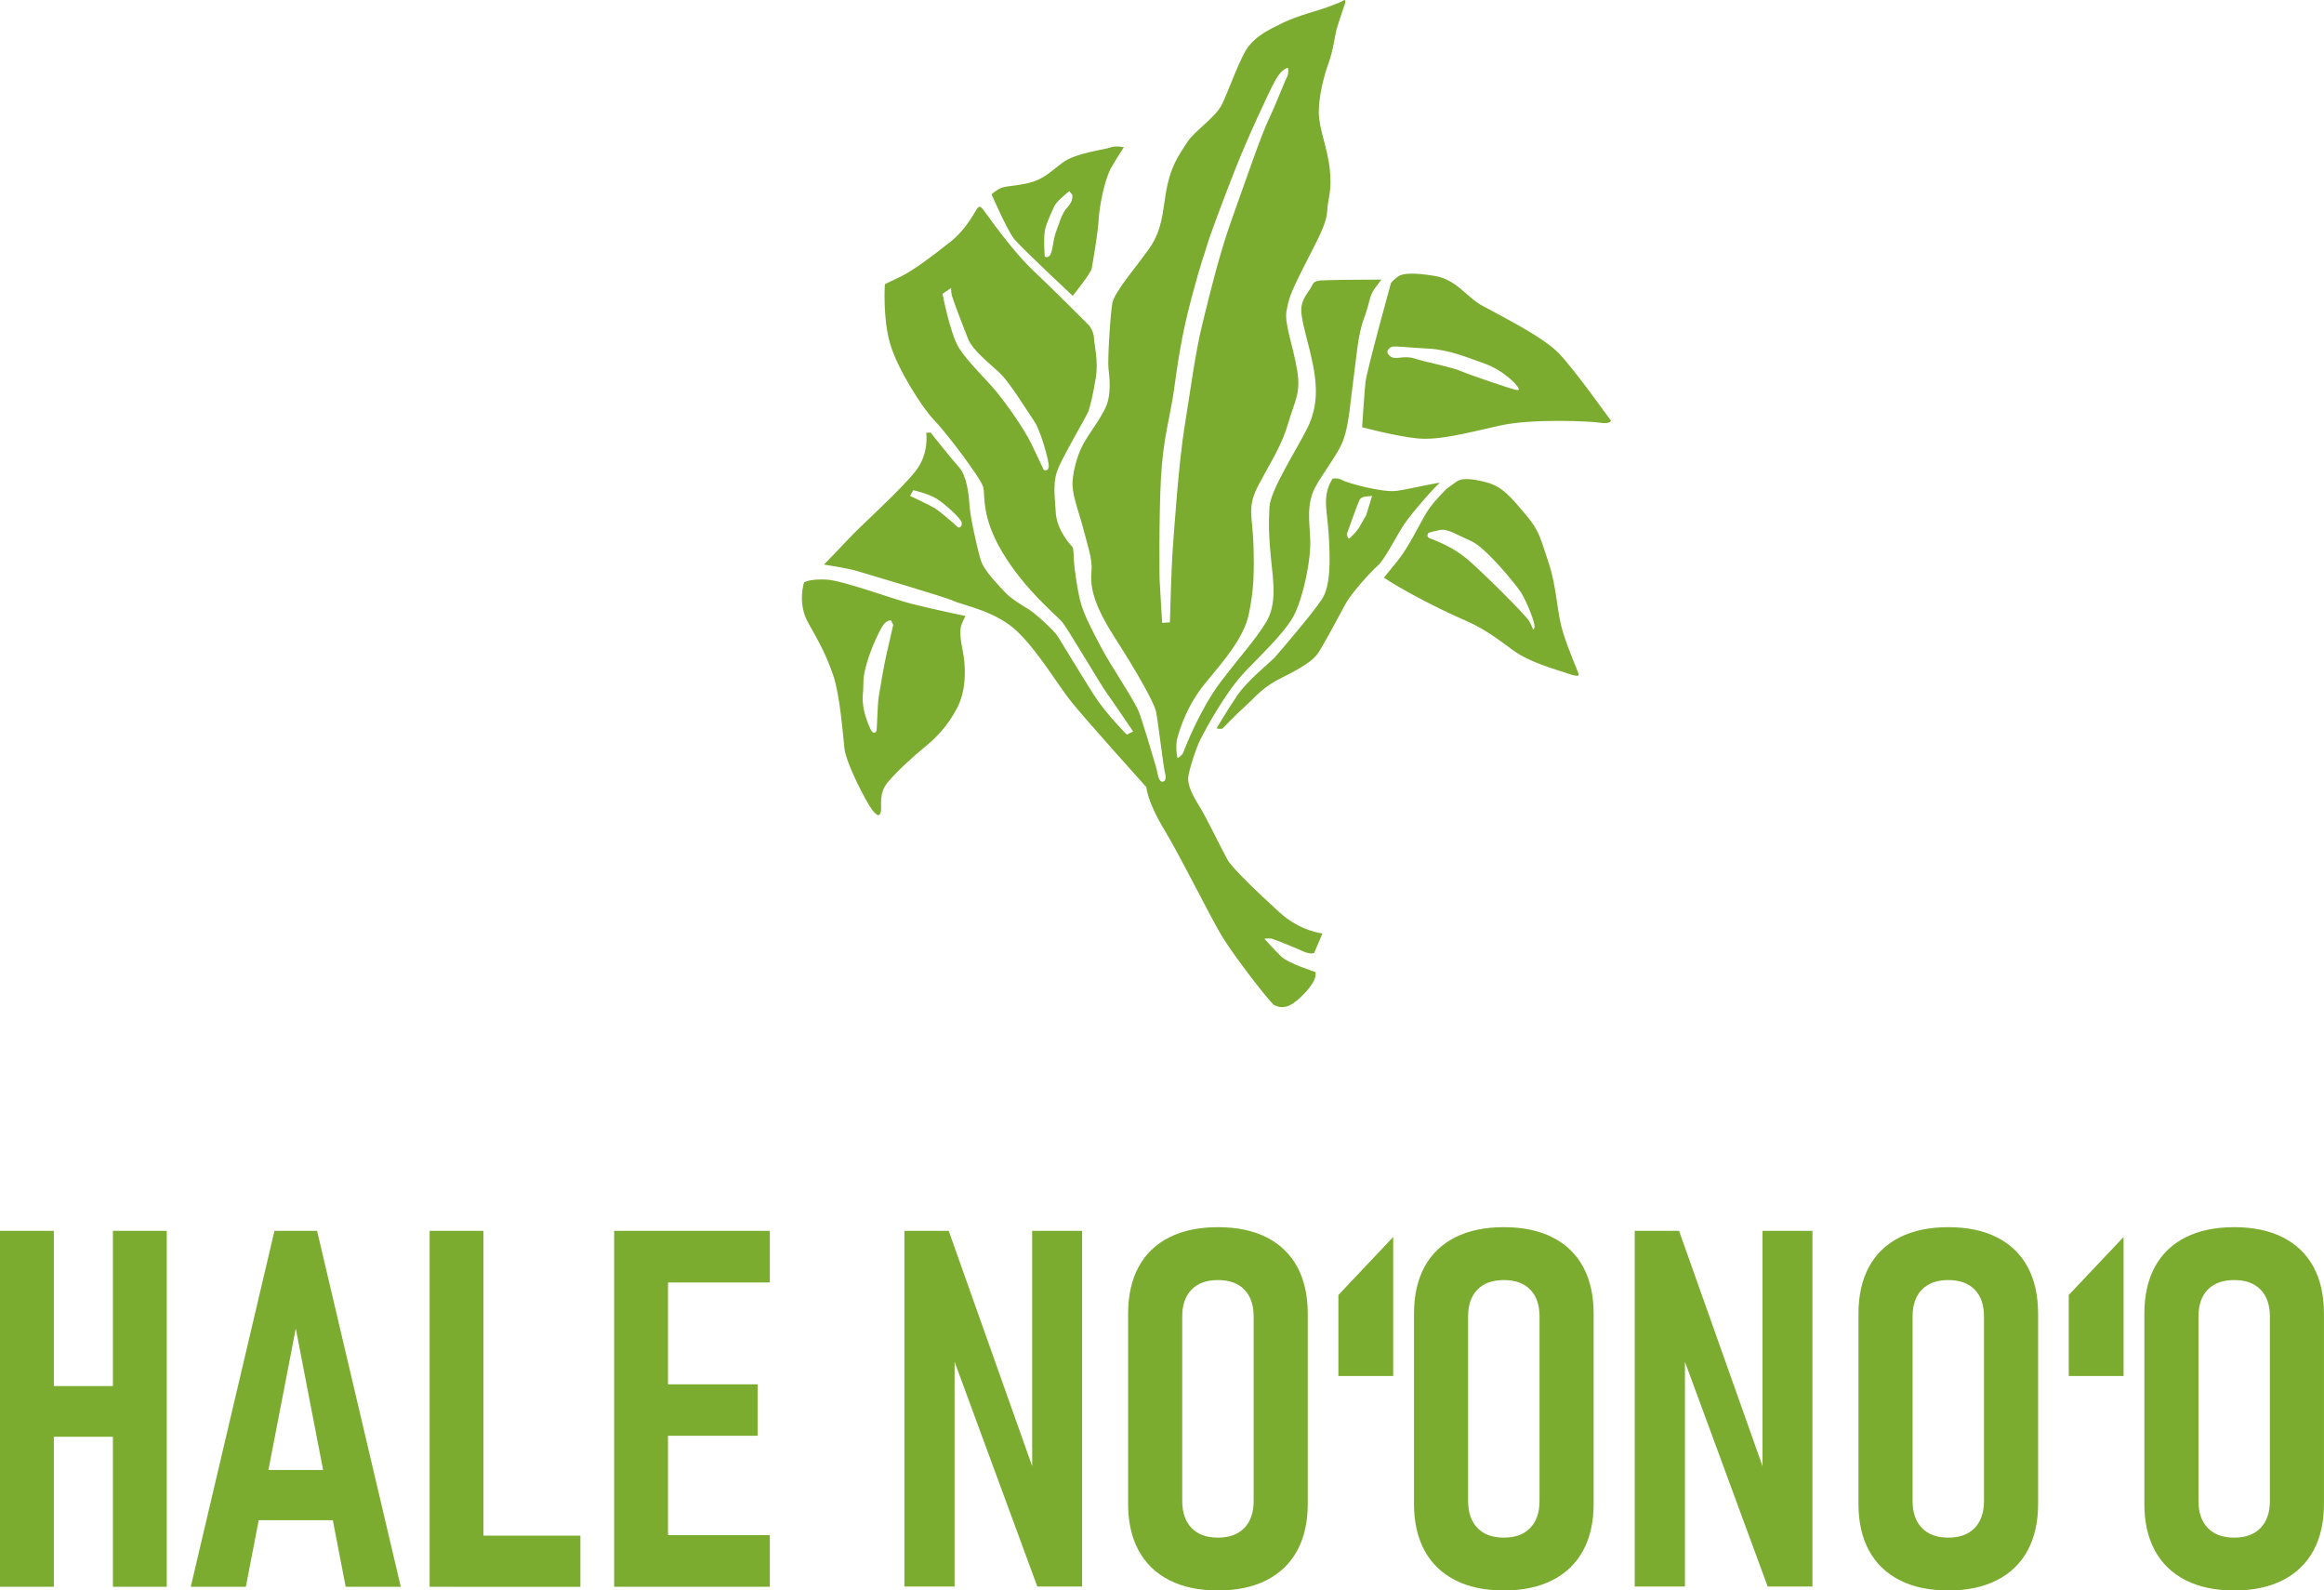
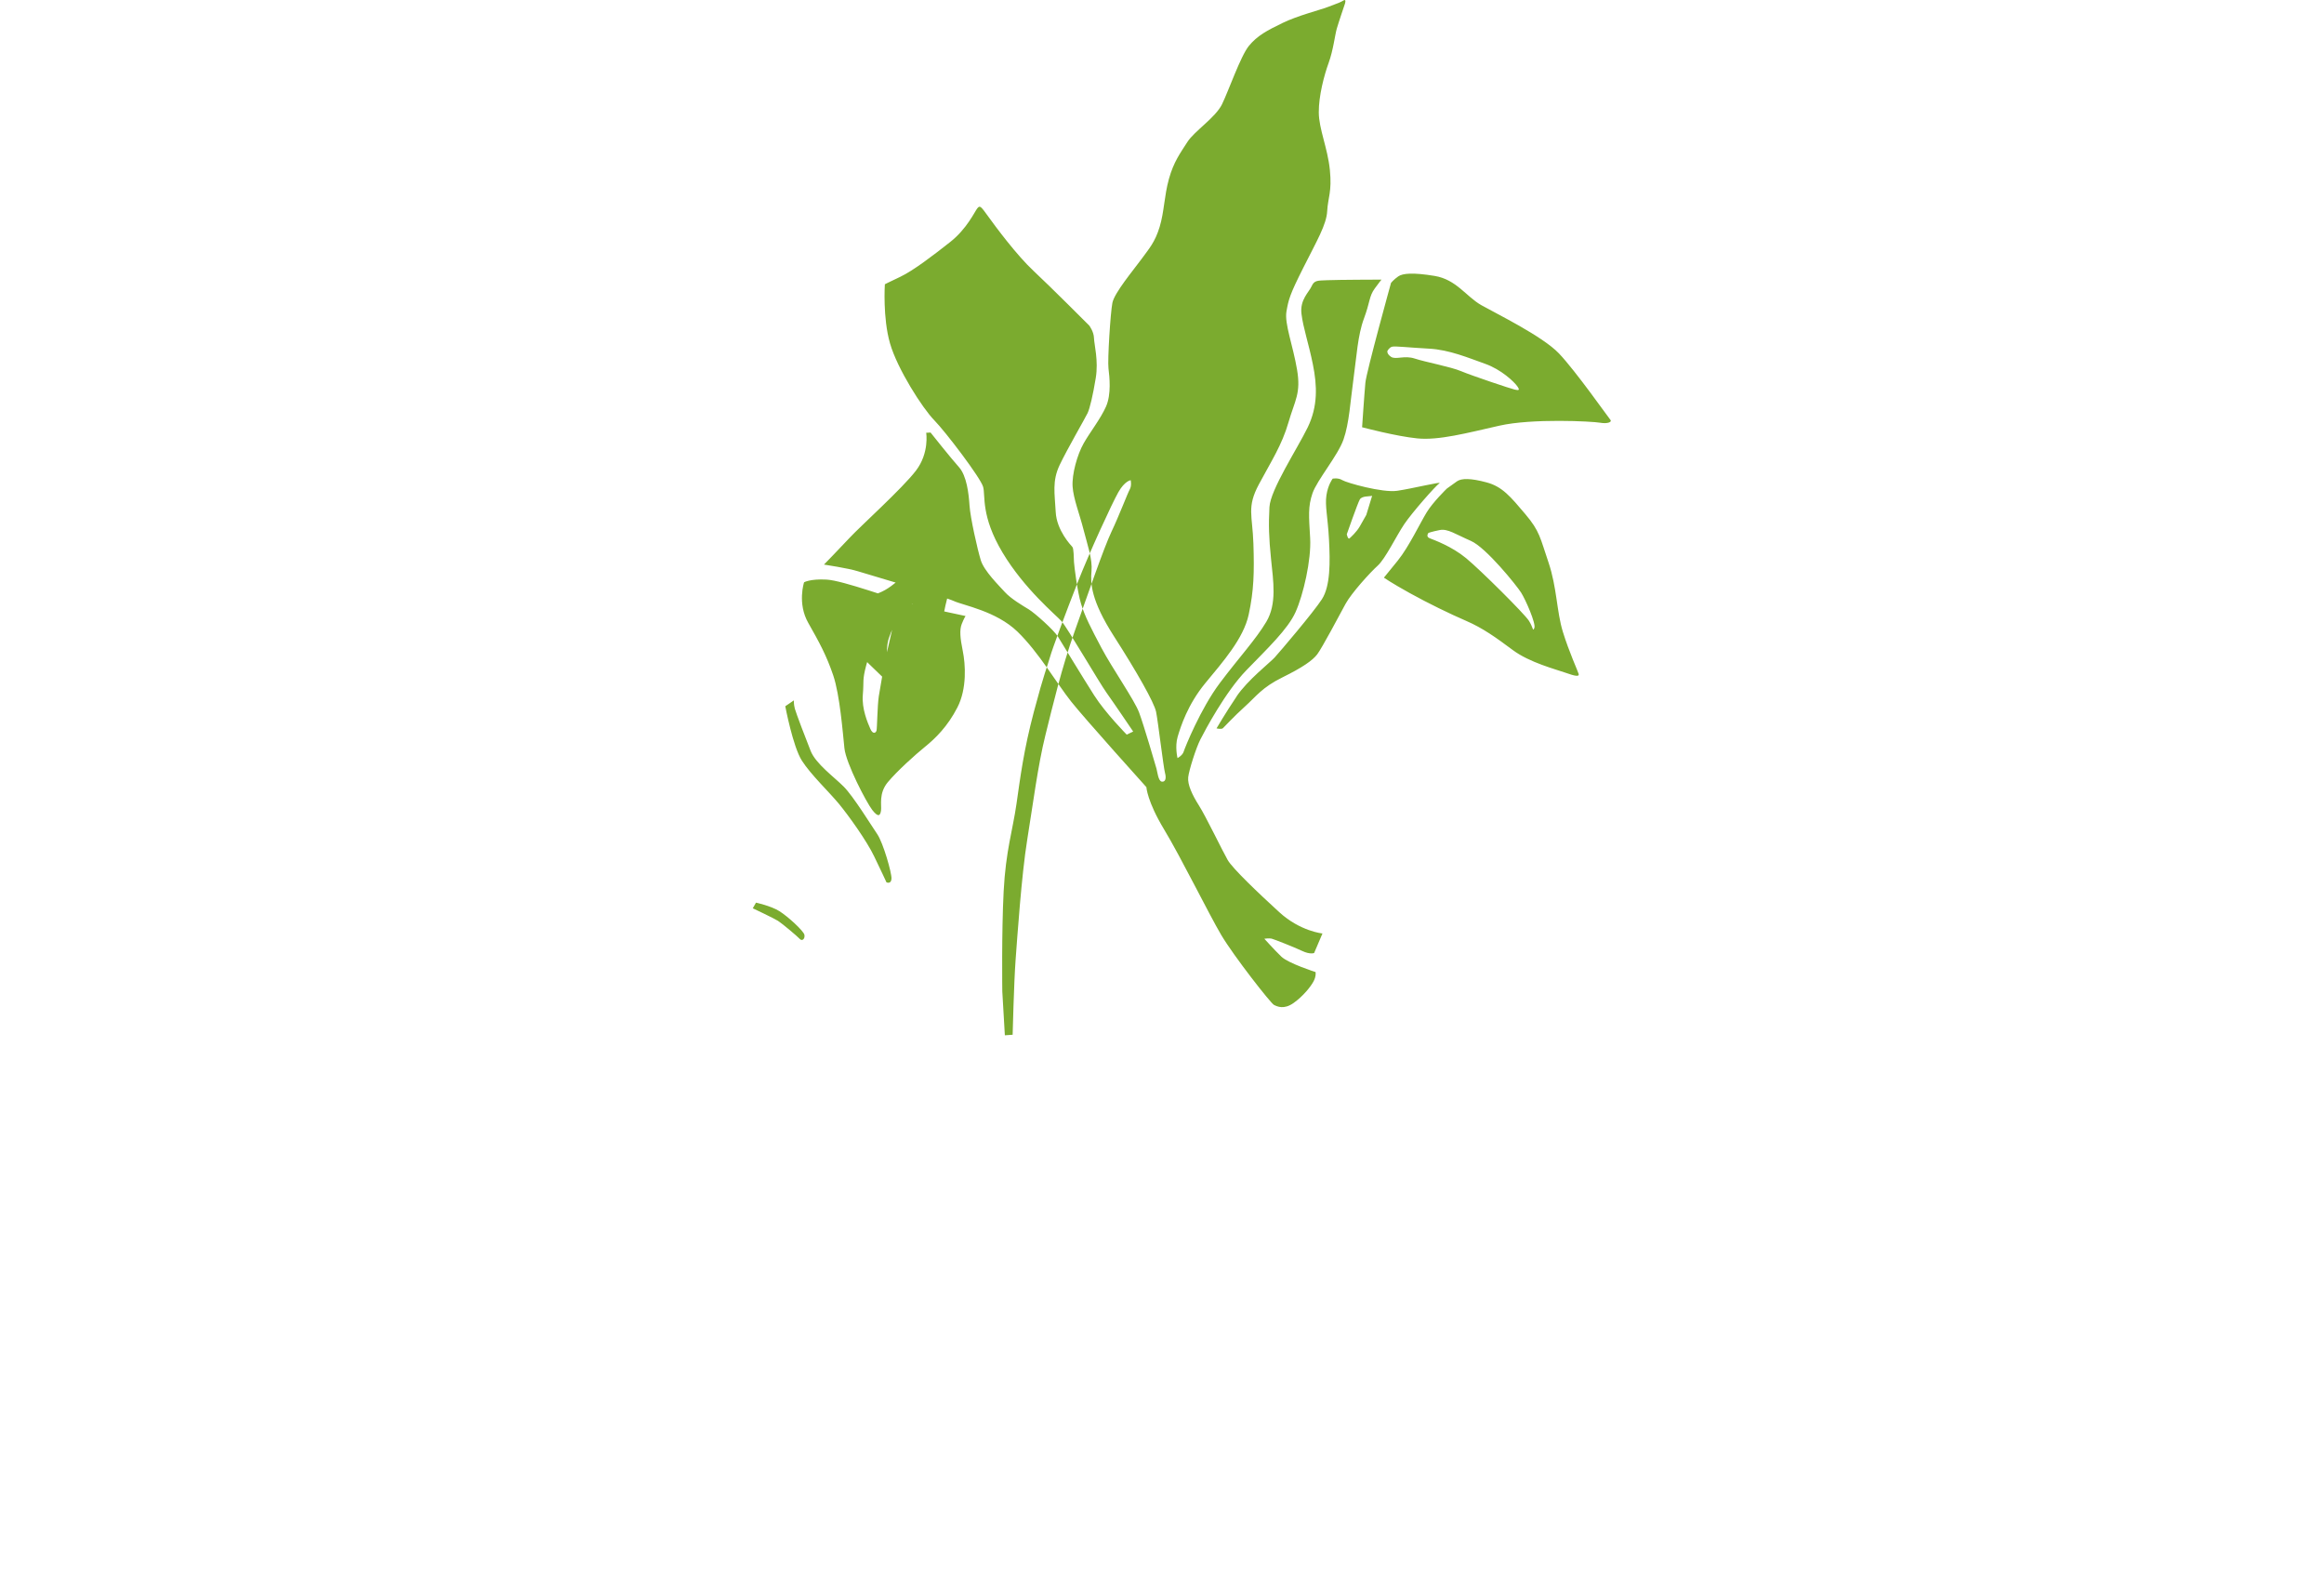
<svg xmlns="http://www.w3.org/2000/svg" id="Layer_2" data-name="Layer 2" width="600" height="410.52" viewBox="0 0 600 410.52">
  <defs>
    <style>
      .cls-1 {
        clip-path: url(#clippath);
      }

      .cls-2 {
        fill: #7bab2f;
      }

      .cls-3 {
        fill: none;
      }
    </style>
    <clipPath id="clippath">
      <rect class="cls-3" width="600" height="410.52" />
    </clipPath>
  </defs>
  <g id="Layer_2-2" data-name="Layer 2">
    <g class="cls-1">
-       <path class="cls-2" d="m358.22,90.56s.42-.86,1.18-1.07c.77-.21,4.26.22,9.51.5,5.26.27,10.29,2.42,14.48,3.9,4.19,1.47,7.54,4.66,8.35,5.83.82,1.17.2,1.01-.67.84-.87-.17-11.11-3.6-13.81-4.74-2.7-1.15-9.29-2.37-12-3.27s-4.91.37-6.13-.45c-1.21-.82-.92-1.56-.92-1.56m7.73,22.62c5.5.54,12.62-1.35,21.13-3.28,8.51-1.94,24.03-1.13,26.03-.77,1.99.35,3.15-.21,2.67-.74-.47-.53-9-12.65-13.28-17.14-4.29-4.49-16.16-10.26-20.06-12.47-3.9-2.22-6.43-6.61-12.03-7.54-5.6-.92-8.25-.69-9.42.13-1.17.82-1.85,1.66-1.85,1.66,0,0-6.34,22.89-6.62,25.76-.27,2.87-.85,11.51-.85,11.51,0,0,8.79,2.34,14.28,2.88m2.87,24.38s.89-.33,2.92-.73c2.03-.4,4.09,1.1,8.01,2.8,3.93,1.71,11.83,11.54,12.98,13.36,1.16,1.82,3.85,7.98,3.42,9.09-.44,1.11-.25-.01-1.41-1.83-1.16-1.82-12.49-13.08-16.22-16.16-3.73-3.08-8.29-4.7-9.4-5.14s-.3-1.4-.3-1.4m-7.9,7.12c-2.82,3.49-3.62,4.45-3.62,4.45,0,0,1.94,1.36,6.69,3.99s10.26,5.31,14.56,7.17c4.3,1.86,7.68,4.29,12.03,7.53,4.35,3.24,11.16,4.98,13.63,5.86,2.46.88,3.58,1.07,3.37.3-.21-.76-2.47-5.66-4.08-10.88-1.61-5.23-1.53-11.5-3.7-17.89-2.18-6.39-2.22-8.03-6-12.49-3.78-4.46-5.91-7.09-9.99-8.18-4.09-1.1-6.47-1.09-7.64-.28-1.17.82-2.61,1.87-2.61,1.87,0,0-3.57,3.45-5.21,6.13-1.65,2.68-4.61,8.92-7.43,12.41m-13.21-6.72s2.8-8.01,3.36-8.99c.55-.97,2.42-.75,3.19-.96l-1.51,4.94s-.83,1.47-1.66,2.93c-.83,1.46-2.28,2.77-2.67,3.12-.4.35-.7-1.04-.7-1.04m-28.43,41.82c-2.86,4.24-5.2,8.26-5.2,8.26,0,0,1.24.32,1.64-.04.4-.36,2.79-2.99,5.69-5.6,2.9-2.61,4.4-4.92,9.68-7.52,5.28-2.61,7.76-4.37,8.97-5.93,1.21-1.57,5.81-10.24,7.33-13.05,1.53-2.8,6.33-8.08,8.3-9.86,1.98-1.78,4.8-7.66,6.84-10.69,2.04-3.03,8.18-9.99,9.09-10.57.91-.58-7.1,1.39-10.9,1.94-3.79.56-13.07-2.07-14.17-2.75-1.09-.69-2.49-.38-2.49-.38,0,0-1.21,1.57-1.61,4.31-.4,2.74.34,5.42.66,11.33.32,5.91.37,12.07-1.82,15.47-2.19,3.4-11.01,13.74-12.21,15.05-1.2,1.32-6.95,5.79-9.82,10.03m-89.22-19.61l.57,1.16s-1.3,5.71-1.79,7.82c-.49,2.11-1.55,8.08-1.93,10.57-.38,2.49-.43,8.26-.59,8.88-.16.62-.94,1.08-1.61-.46-.67-1.54-2.24-5.14-1.93-8.76.32-3.63-.19-3.65.91-7.74,1.09-4.08,3.63-9.47,4.57-10.55.94-1.08,1.8-.91,1.8-.91m5.5-4.23c-4.96-1.26-17.88-6.08-22.14-6.31s-5.81.7-5.81.7c0,0-1.79,5.43,1.08,10.47,2.87,5.05,4.7,8.41,6.44,13.52,1.74,5.11,2.48,14.94,2.9,18.85s5.67,13.98,7.2,15.94c1.53,1.96,2.06,1.49,2.25.12.19-1.37-.65-4.43,1.76-7.32,2.41-2.88,7.02-7.04,9.64-9.16,2.62-2.12,5.8-5.22,8.31-10.11,2.52-4.89,2.09-11.19,1.39-14.61-.7-3.43-.84-5.44-.27-6.92.58-1.47.99-2.08.99-2.08,0,0-8.81-1.84-13.77-3.11m40.6-106.45l.71.79s.42,1.53-1.17,3.2c-1.59,1.67-2.09,4.03-2.96,6.25-.87,2.22-.92,5.6-1.71,6.31-.79.72-1.26.19-1.26.19,0,0-.22-2.9-.11-5.15.12-2.25.54-3.11,1.68-5.81,1.15-2.7,1.28-2.82,3.25-4.6,1.98-1.78,1.57-1.17,1.57-1.17m10.74-6.09c1.66-2.93,3.3-5.35,3.3-5.35,0,0-2.11-.49-3.52.06-1.41.56-8.99,1.41-12.25,3.88-3.27,2.46-4.33,3.67-7.16,4.77s-7.22,1.25-8.5,1.69-2.73,1.74-2.73,1.74c0,0,4.03,9.25,5.8,11.48,1.77,2.23,15.17,14.73,15.17,14.73,0,0,4.7-5.9,4.89-7.02.19-1.12,1.61-9.08,1.79-12.59.18-3.51,1.55-10.46,3.21-13.39m45.67-25.85s.3,1.4-.25,2.37c-.55.97-2.74,6.76-4.72,10.92-1.98,4.16-6.12,16.25-9.51,25.74-3.38,9.49-5.65,19.16-7.56,26.84-1.91,7.68-3.18,17.66-4.67,26.87-1.49,9.21-2.59,25.47-3.01,31.09-.42,5.63-.76,19.29-.76,19.29l-2.01.14-.66-11.33s-.2-15.33.35-25.84c.55-10.52,2.33-15.7,3.31-22.55.99-6.85,1.85-13.84,4.51-23.86,2.66-10.03,3.5-11.74,4.12-13.97.62-2.23,4.12-11.58,7.16-19.33,3.04-7.75,8.85-20.37,10.51-23.3,1.66-2.92,3.17-3.09,3.17-3.09m-97.55,110.49l.83-1.46s3.85.83,6.04,2.2c2.19,1.37,6.26,5.1,6.46,6.11.2,1.02-.59,1.73-1.19,1.07-.59-.66-4.56-4-5.65-4.69-1.1-.69-6.49-3.23-6.49-3.23m34.5-6.73s-1.24-2.7-3.17-6.69c-1.92-3.99-6.49-10.38-9.08-13.53-2.6-3.15-7.26-7.53-9.58-11.17-2.32-3.63-4.28-14.03-4.28-14.03l2.21-1.51s-.05,1,.26,2.15c.32,1.15,2.74,7.55,4.08,10.89,1.33,3.33,6.05,6.72,8.55,9.23,2.5,2.52,7.13,10.04,8.65,12.26,1.51,2.21,3.75,9.99,3.67,11.49-.08,1.5-1.3.94-1.3.94M346.89.1c-.78.46-1.29.69-3.98,1.67-2.69.99-7.78,2.23-11.77,4.15-3.99,1.93-6.57,3.3-8.72,5.94-2.15,2.65-5.25,11.65-6.94,15.08-1.69,3.43-7.14,6.91-8.92,9.7-1.78,2.79-3.53,5.08-4.77,9.54-1.24,4.45-1.2,8.47-2.41,12.43-1.21,3.95-2.68,5.51-4.7,8.29-2.03,2.78-6.98,8.67-7.49,11.28-.51,2.61-1.27,14.74-1.01,16.89.26,2.15.78,6.69-.64,9.88-1.42,3.19-4.11,6.56-5.77,9.49-1.66,2.92-3.06,8-2.85,11.15.21,3.15,1.77,7,2.81,11.07,1.04,4.07,2.36,7.65,2.07,10.78-.29,3.12-.14,7.52,5.77,16.75,5.92,9.22,10.4,17.12,10.9,19.52.5,2.41,1.89,14.28,2.31,15.81.42,1.53,0,2.39-.87,2.22-.87-.17-1.12-2.57-1.33-3.33-.21-.76-3.3-11.34-4.51-14.55-1.21-3.2-6.93-11.41-9.67-16.57-2.74-5.16-4.34-8.26-5.3-11.45-.96-3.19-1.75-9.63-1.82-10.76-.06-1.13-.06-3.52-.42-3.91-.35-.4-4.05-4.23-4.3-9.01-.25-4.78-.96-7.96,1.01-12.12,1.98-4.17,6.66-12.21,7.23-13.43.57-1.23,1.37-4.57,2.1-9.05.74-4.48-.42-8.69-.46-10.32-.04-1.63-1.21-3.2-1.21-3.2,0,0-9.9-9.93-14.33-14.06-4.43-4.12-9.94-11.57-11.81-14.17-1.87-2.61-2.11-2.87-2.78-2.03-.67.84-2.66,5.26-6.98,8.67-4.32,3.41-9.55,7.41-12.89,8.99-3.35,1.58-3.99,1.93-3.99,1.93,0,0-.58,8.63,1.33,15.26,1.91,6.63,8.41,16.76,11.39,19.8,2.98,3.04,12.02,14.94,12.65,17.23.64,2.29-.64,7.5,5.01,16.96,5.66,9.46,13.84,16.16,15.26,17.75,1.42,1.58,9.72,15.82,11.59,18.43,1.87,2.61,6.88,10.02,6.88,10.02l-1.67.79s-5.48-5.56-8.38-10.1c-2.9-4.55-8.33-13.49-9.37-15.18-1.04-1.69-5.96-6.09-7.54-7.05-1.58-.96-4.62-2.75-6.17-4.46-1.54-1.71-5.36-5.43-6.22-8.24-.86-2.8-2.69-10.93-2.9-14.08-.21-3.15-.73-7.7-2.74-9.94-2.02-2.24-7.32-8.92-7.32-8.92l-1.13.06s.86,5.19-2.65,9.78c-3.51,4.59-14.31,14.31-17.1,17.31-2.79,2.99-6.64,6.93-6.64,6.93,0,0,6.35.96,8.7,1.71,2.35.75,22.38,6.57,24.83,7.7,2.45,1.13,10.91,2.58,16.41,7.89,5.5,5.31,10.22,13.46,13.87,18.05,3.65,4.59,19.43,22.1,19.43,22.1,0,0,.19,3.65,4.57,10.91,4.39,7.26,11.54,21.82,14.76,27.26,3.23,5.44,12.76,17.61,13.61,18.04.86.42,2.57,1.26,5.05-.49,2.48-1.75,4.49-4.28,5.19-5.63.7-1.34.5-2.36.5-2.36,0,0-7.04-2.25-8.83-3.98-1.79-1.72-4.4-4.62-4.4-4.62,0,0,1.26-.18,1.88-.03.62.16,5.79,2.18,7.87,3.17,2.08.99,3.11.54,3.11.54l2.15-5.04s-5.74-.55-11.13-5.48c-5.39-4.92-12.09-11.3-13.35-13.5-1.27-2.2-5.68-11.35-7.42-14.07-1.74-2.73-2.98-5.43-2.76-7.3.22-1.87,2.02-7.55,3.15-9.75,1.12-2.2,6.41-12.21,11.85-17.83,5.44-5.61,10.73-10.61,12.71-15.02,1.99-4.41,4.1-13.47,3.77-19.13-.33-5.67-.58-8.06.6-11.52,1.19-3.45,6.53-9.7,8.01-13.89,1.48-4.19,1.78-9.95,2.58-15.68.8-5.73,1.09-11.24,2.7-15.55,1.61-4.31,1.3-5.71,2.79-7.76,1.49-2.06,1.75-2.29,1.75-2.29,0,0-11.43.03-13.94.15-2.52.12-3.39-.05-4.1,1.54-.71,1.59-3.07,3.48-2.63,7.14.44,3.66,1.86,7.63,2.95,13.08,1.1,5.46,1.32,10.74-1.35,16.25-2.68,5.51-9.63,16.06-9.87,20.57-.24,4.51-.16,7.78.42,13.45.58,5.68,1.53,11.5-1.22,16.13-2.75,4.62-7.01,9.17-12,15.81-4.99,6.64-9.04,16.72-9.34,17.71-.3.99-1.59,1.67-1.59,1.67,0,0-.73-2.92.04-5.52s2.57-8.28,7.12-13.81c4.56-5.53,9.89-11.53,11.22-17.74,1.33-6.2,1.45-10.84,1.21-18.26-.24-7.42-1.77-9.38,1.43-15.36,3.2-5.98,5.93-10.11,7.61-15.92s3.28-7.49,2.22-13.69c-1.05-6.21-3.27-11.84-2.73-14.96.54-3.11.85-4.35,4.36-11.32,3.5-6.97,5.98-11.11,6.16-14.61.19-3.5,1.26-4.95.69-10.63-.58-5.68-2.84-10.57-2.86-14.84-.03-4.27,1.38-9.59,2.55-12.8,1.17-3.2,1.63-7.19,2.09-8.8.46-1.61,2.1-6.42,2.1-6.42,0,0,.45-1.35-.33-.89" />
-       <path class="cls-2" d="m569.99,394.38c-1.6-1.66-2.4-3.99-2.4-6.98v-47.58c0-2.99.8-5.31,2.4-6.95,1.6-1.64,3.87-2.47,6.82-2.47s5.22.82,6.82,2.47c1.6,1.64,2.4,3.96,2.4,6.95v47.58c0,2.99-.8,5.32-2.4,6.98-1.6,1.67-3.88,2.5-6.82,2.5s-5.23-.83-6.82-2.5m19.36,13.49c3.47-1.77,6.12-4.32,7.93-7.65,1.81-3.33,2.71-7.35,2.71-12.07v-49.03c0-4.76-.91-8.8-2.71-12.13-1.81-3.33-4.46-5.86-7.93-7.62-3.47-1.75-7.66-2.62-12.54-2.62s-9.07.88-12.54,2.62c-3.47,1.75-6.12,4.29-7.93,7.62-1.81,3.33-2.72,7.37-2.72,12.13v49.03c0,4.72.91,8.74,2.72,12.07,1.81,3.33,4.45,5.88,7.93,7.65,3.47,1.77,7.66,2.65,12.54,2.65s9.07-.88,12.54-2.65m-41.1-52.7v-35.89l-14.15,14.98v20.91h14.15Zm-52.07,39.21c-1.6-1.66-2.4-3.99-2.4-6.98v-47.58c0-2.99.8-5.31,2.4-6.95,1.6-1.64,3.87-2.47,6.82-2.47s5.22.82,6.82,2.47c1.6,1.64,2.4,3.96,2.4,6.95v47.58c0,2.99-.8,5.32-2.4,6.98-1.6,1.67-3.87,2.5-6.82,2.5s-5.22-.83-6.82-2.5m19.36,13.49c3.48-1.77,6.12-4.32,7.93-7.65,1.81-3.33,2.72-7.35,2.72-12.07v-49.03c0-4.76-.91-8.8-2.72-12.13-1.81-3.33-4.45-5.86-7.93-7.62-3.47-1.75-7.65-2.62-12.54-2.62s-9.07.88-12.54,2.62c-3.47,1.75-6.12,4.29-7.93,7.62-1.81,3.33-2.72,7.37-2.72,12.13v49.03c0,4.72.91,8.74,2.72,12.07,1.81,3.33,4.46,5.88,7.93,7.65,3.47,1.77,7.65,2.65,12.54,2.65s9.07-.88,12.54-2.65m-80.53,1.64v-65.08l-1.83,2.09,23.19,62.99h11.56v-91.81h-12.89v67.92l1.83-2.02-23.38-65.9h-11.44v91.81h12.96Zm-53.58-15.13c-1.6-1.66-2.4-3.99-2.4-6.98v-47.58c0-2.99.8-5.31,2.4-6.95,1.6-1.64,3.87-2.47,6.82-2.47s5.22.82,6.82,2.47c1.6,1.64,2.4,3.96,2.4,6.95v47.58c0,2.99-.8,5.32-2.4,6.98-1.6,1.67-3.88,2.5-6.82,2.5s-5.23-.83-6.82-2.5m19.36,13.49c3.47-1.77,6.12-4.32,7.93-7.65,1.81-3.33,2.72-7.35,2.72-12.07v-49.03c0-4.76-.91-8.8-2.72-12.13-1.81-3.33-4.45-5.86-7.93-7.62-3.47-1.75-7.66-2.62-12.54-2.62s-9.07.88-12.54,2.62c-3.47,1.75-6.12,4.29-7.93,7.62-1.81,3.33-2.72,7.37-2.72,12.13v49.03c0,4.72.91,8.74,2.72,12.07,1.81,3.33,4.45,5.88,7.93,7.65,3.47,1.77,7.66,2.65,12.54,2.65s9.07-.88,12.54-2.65m-41.1-52.7v-35.89l-14.15,14.98v20.91h14.15Zm-52.07,39.21c-1.6-1.66-2.4-3.99-2.4-6.98v-47.58c0-2.99.8-5.31,2.4-6.95,1.6-1.64,3.87-2.47,6.82-2.47s5.22.82,6.82,2.47c1.6,1.64,2.4,3.96,2.4,6.95v47.58c0,2.99-.8,5.32-2.4,6.98-1.6,1.67-3.87,2.5-6.82,2.5s-5.23-.83-6.82-2.5m19.36,13.49c3.47-1.77,6.12-4.32,7.93-7.65,1.81-3.33,2.72-7.35,2.72-12.07v-49.03c0-4.76-.91-8.8-2.72-12.13-1.81-3.33-4.46-5.86-7.93-7.62-3.47-1.75-7.65-2.62-12.54-2.62s-9.07.88-12.54,2.62c-3.48,1.75-6.12,4.29-7.93,7.62-1.81,3.33-2.72,7.37-2.72,12.13v49.03c0,4.72.91,8.74,2.72,12.07,1.81,3.33,4.45,5.88,7.93,7.65,3.47,1.77,7.65,2.65,12.54,2.65s9.07-.88,12.54-2.65m-80.53,1.64v-65.08l-1.83,2.09,23.19,62.99h11.56v-91.81h-12.89v67.92l1.83-2.02-23.38-65.9h-11.44v91.81h12.96Zm-47.7-91.81h-33.55v13.33h33.55v-13.33Zm-3.16,39.62h-30.39v13.27h30.39v-13.27Zm3.16,38.92h-33.55v13.33h33.55v-13.33Zm-26.29-78.54h-13.9v91.87h13.9v-91.87Zm-22.62,78.67h-32.42v13.21h32.42v-13.21Zm-25.02-78.67h-13.9v91.87h13.9v-91.87Zm-35.13,61.73h-26.16v12.95h26.16v-12.95Zm-26.22,30.14l12.89-66.66,12.89,66.66h14.22l-21.61-91.87h-11l-21.61,91.87h14.22Zm-26.29-51.81H7.77v13.08h29.44v-13.08Zm-23.32-40.06H0v91.87h13.9v-91.87Zm29.19,0h-13.9v91.87h13.9v-91.87Z" />
+       <path class="cls-2" d="m358.22,90.56s.42-.86,1.18-1.07c.77-.21,4.26.22,9.51.5,5.26.27,10.29,2.42,14.48,3.9,4.19,1.47,7.54,4.66,8.35,5.83.82,1.17.2,1.01-.67.84-.87-.17-11.11-3.6-13.81-4.74-2.7-1.15-9.29-2.37-12-3.27s-4.91.37-6.13-.45c-1.21-.82-.92-1.56-.92-1.56m7.73,22.62c5.5.54,12.62-1.35,21.13-3.28,8.51-1.94,24.03-1.13,26.03-.77,1.99.35,3.15-.21,2.67-.74-.47-.53-9-12.65-13.28-17.14-4.29-4.49-16.16-10.26-20.06-12.47-3.9-2.22-6.43-6.61-12.03-7.54-5.6-.92-8.25-.69-9.42.13-1.17.82-1.85,1.66-1.85,1.66,0,0-6.34,22.89-6.62,25.76-.27,2.87-.85,11.51-.85,11.51,0,0,8.79,2.34,14.28,2.88m2.87,24.38s.89-.33,2.92-.73c2.03-.4,4.09,1.1,8.01,2.8,3.93,1.71,11.83,11.54,12.98,13.36,1.16,1.82,3.85,7.98,3.42,9.09-.44,1.11-.25-.01-1.41-1.83-1.16-1.82-12.49-13.08-16.22-16.16-3.73-3.08-8.29-4.7-9.4-5.14s-.3-1.4-.3-1.4m-7.9,7.12c-2.82,3.49-3.62,4.45-3.62,4.45,0,0,1.94,1.36,6.69,3.99s10.26,5.31,14.56,7.17c4.3,1.86,7.68,4.29,12.03,7.53,4.35,3.24,11.16,4.98,13.63,5.86,2.46.88,3.58,1.07,3.37.3-.21-.76-2.47-5.66-4.08-10.88-1.61-5.23-1.53-11.5-3.7-17.89-2.18-6.39-2.22-8.03-6-12.49-3.78-4.46-5.91-7.09-9.99-8.18-4.09-1.1-6.47-1.09-7.64-.28-1.17.82-2.61,1.87-2.61,1.87,0,0-3.57,3.45-5.21,6.13-1.65,2.68-4.61,8.92-7.43,12.41m-13.21-6.72s2.8-8.01,3.36-8.99c.55-.97,2.42-.75,3.19-.96l-1.51,4.94s-.83,1.47-1.66,2.93c-.83,1.46-2.28,2.77-2.67,3.12-.4.35-.7-1.04-.7-1.04m-28.43,41.82c-2.86,4.24-5.2,8.26-5.2,8.26,0,0,1.24.32,1.64-.04.4-.36,2.79-2.99,5.69-5.6,2.9-2.61,4.4-4.92,9.68-7.52,5.28-2.61,7.76-4.37,8.97-5.93,1.21-1.57,5.81-10.24,7.33-13.05,1.53-2.8,6.33-8.08,8.3-9.86,1.98-1.78,4.8-7.66,6.84-10.69,2.04-3.03,8.18-9.99,9.09-10.57.91-.58-7.1,1.39-10.9,1.94-3.79.56-13.07-2.07-14.17-2.75-1.09-.69-2.49-.38-2.49-.38,0,0-1.21,1.57-1.61,4.31-.4,2.74.34,5.42.66,11.33.32,5.91.37,12.07-1.82,15.47-2.19,3.4-11.01,13.74-12.21,15.05-1.2,1.32-6.95,5.79-9.82,10.03m-89.22-19.61l.57,1.16s-1.3,5.71-1.79,7.82c-.49,2.11-1.55,8.08-1.93,10.57-.38,2.49-.43,8.26-.59,8.88-.16.62-.94,1.08-1.61-.46-.67-1.54-2.24-5.14-1.93-8.76.32-3.63-.19-3.65.91-7.74,1.09-4.08,3.63-9.47,4.57-10.55.94-1.08,1.8-.91,1.8-.91m5.5-4.23c-4.96-1.26-17.88-6.08-22.14-6.31s-5.81.7-5.81.7c0,0-1.79,5.43,1.08,10.47,2.87,5.05,4.7,8.41,6.44,13.52,1.74,5.11,2.48,14.94,2.9,18.85s5.67,13.98,7.2,15.94c1.53,1.96,2.06,1.49,2.25.12.19-1.37-.65-4.43,1.76-7.32,2.41-2.88,7.02-7.04,9.64-9.16,2.62-2.12,5.8-5.22,8.31-10.11,2.52-4.89,2.09-11.19,1.39-14.61-.7-3.43-.84-5.44-.27-6.92.58-1.47.99-2.08.99-2.08,0,0-8.81-1.84-13.77-3.11l.71.79s.42,1.53-1.17,3.2c-1.59,1.67-2.09,4.03-2.96,6.25-.87,2.22-.92,5.6-1.71,6.31-.79.72-1.26.19-1.26.19,0,0-.22-2.9-.11-5.15.12-2.25.54-3.11,1.68-5.81,1.15-2.7,1.28-2.82,3.25-4.6,1.98-1.78,1.57-1.17,1.57-1.17m10.74-6.09c1.66-2.93,3.3-5.35,3.3-5.35,0,0-2.11-.49-3.52.06-1.41.56-8.99,1.41-12.25,3.88-3.27,2.46-4.33,3.67-7.16,4.77s-7.22,1.25-8.5,1.69-2.73,1.74-2.73,1.74c0,0,4.03,9.25,5.8,11.48,1.77,2.23,15.17,14.73,15.17,14.73,0,0,4.7-5.9,4.89-7.02.19-1.12,1.61-9.08,1.79-12.59.18-3.51,1.55-10.46,3.21-13.39m45.67-25.85s.3,1.4-.25,2.37c-.55.97-2.74,6.76-4.72,10.92-1.98,4.16-6.12,16.25-9.51,25.74-3.38,9.49-5.65,19.16-7.56,26.84-1.91,7.68-3.18,17.66-4.67,26.87-1.49,9.21-2.59,25.47-3.01,31.09-.42,5.63-.76,19.29-.76,19.29l-2.01.14-.66-11.33s-.2-15.33.35-25.84c.55-10.52,2.33-15.7,3.31-22.55.99-6.85,1.85-13.84,4.51-23.86,2.66-10.03,3.5-11.74,4.12-13.97.62-2.23,4.12-11.58,7.16-19.33,3.04-7.75,8.85-20.37,10.51-23.3,1.66-2.92,3.17-3.09,3.17-3.09m-97.55,110.49l.83-1.46s3.85.83,6.04,2.2c2.19,1.37,6.26,5.1,6.46,6.11.2,1.02-.59,1.73-1.19,1.07-.59-.66-4.56-4-5.65-4.69-1.1-.69-6.49-3.23-6.49-3.23m34.5-6.73s-1.24-2.7-3.17-6.69c-1.92-3.99-6.49-10.38-9.08-13.53-2.6-3.15-7.26-7.53-9.58-11.17-2.32-3.63-4.28-14.03-4.28-14.03l2.21-1.51s-.05,1,.26,2.15c.32,1.15,2.74,7.55,4.08,10.89,1.33,3.33,6.05,6.72,8.55,9.23,2.5,2.52,7.13,10.04,8.65,12.26,1.51,2.21,3.75,9.99,3.67,11.49-.08,1.5-1.3.94-1.3.94M346.89.1c-.78.46-1.29.69-3.98,1.67-2.69.99-7.78,2.23-11.77,4.15-3.99,1.93-6.57,3.3-8.72,5.94-2.15,2.65-5.25,11.65-6.94,15.08-1.69,3.43-7.14,6.91-8.92,9.7-1.78,2.79-3.53,5.08-4.77,9.54-1.24,4.45-1.2,8.47-2.41,12.43-1.21,3.95-2.68,5.51-4.7,8.29-2.03,2.78-6.98,8.67-7.49,11.28-.51,2.61-1.27,14.74-1.01,16.89.26,2.15.78,6.69-.64,9.88-1.42,3.19-4.11,6.56-5.77,9.49-1.66,2.92-3.06,8-2.85,11.15.21,3.15,1.77,7,2.81,11.07,1.04,4.07,2.36,7.65,2.07,10.78-.29,3.12-.14,7.52,5.77,16.75,5.92,9.22,10.4,17.12,10.9,19.52.5,2.41,1.89,14.28,2.31,15.81.42,1.53,0,2.39-.87,2.22-.87-.17-1.12-2.57-1.33-3.33-.21-.76-3.3-11.34-4.51-14.55-1.21-3.2-6.93-11.41-9.67-16.57-2.74-5.16-4.34-8.26-5.3-11.45-.96-3.19-1.75-9.63-1.82-10.76-.06-1.13-.06-3.52-.42-3.91-.35-.4-4.05-4.23-4.3-9.01-.25-4.78-.96-7.96,1.01-12.12,1.98-4.17,6.66-12.21,7.23-13.43.57-1.23,1.37-4.57,2.1-9.05.74-4.48-.42-8.69-.46-10.32-.04-1.63-1.21-3.2-1.21-3.2,0,0-9.9-9.93-14.33-14.06-4.43-4.12-9.94-11.57-11.81-14.17-1.87-2.61-2.11-2.87-2.78-2.03-.67.84-2.66,5.26-6.98,8.67-4.32,3.41-9.55,7.41-12.89,8.99-3.35,1.58-3.99,1.93-3.99,1.93,0,0-.58,8.63,1.33,15.26,1.91,6.63,8.41,16.76,11.39,19.8,2.98,3.04,12.02,14.94,12.65,17.23.64,2.29-.64,7.5,5.01,16.96,5.66,9.46,13.84,16.16,15.26,17.75,1.42,1.58,9.72,15.82,11.59,18.43,1.87,2.61,6.88,10.02,6.88,10.02l-1.67.79s-5.48-5.56-8.38-10.1c-2.9-4.55-8.33-13.49-9.37-15.18-1.04-1.69-5.96-6.09-7.54-7.05-1.58-.96-4.62-2.75-6.17-4.46-1.54-1.71-5.36-5.43-6.22-8.24-.86-2.8-2.69-10.93-2.9-14.08-.21-3.15-.73-7.7-2.74-9.94-2.02-2.24-7.32-8.92-7.32-8.92l-1.13.06s.86,5.19-2.65,9.78c-3.51,4.59-14.31,14.31-17.1,17.31-2.79,2.99-6.64,6.93-6.64,6.93,0,0,6.35.96,8.7,1.71,2.35.75,22.38,6.57,24.83,7.7,2.45,1.13,10.91,2.58,16.41,7.89,5.5,5.31,10.22,13.46,13.87,18.05,3.65,4.59,19.43,22.1,19.43,22.1,0,0,.19,3.65,4.57,10.91,4.39,7.26,11.54,21.82,14.76,27.26,3.23,5.44,12.76,17.61,13.61,18.04.86.42,2.57,1.26,5.05-.49,2.48-1.75,4.49-4.28,5.19-5.63.7-1.34.5-2.36.5-2.36,0,0-7.04-2.25-8.83-3.98-1.79-1.72-4.4-4.62-4.4-4.62,0,0,1.26-.18,1.88-.03.62.16,5.79,2.18,7.87,3.17,2.08.99,3.11.54,3.11.54l2.15-5.04s-5.74-.55-11.13-5.48c-5.39-4.92-12.09-11.3-13.35-13.5-1.27-2.2-5.68-11.35-7.42-14.07-1.74-2.73-2.98-5.43-2.76-7.3.22-1.87,2.02-7.55,3.15-9.75,1.12-2.2,6.41-12.21,11.85-17.83,5.44-5.61,10.73-10.61,12.71-15.02,1.99-4.41,4.1-13.47,3.77-19.13-.33-5.67-.58-8.06.6-11.52,1.19-3.45,6.53-9.7,8.01-13.89,1.48-4.19,1.78-9.95,2.58-15.68.8-5.73,1.09-11.24,2.7-15.55,1.61-4.31,1.3-5.71,2.79-7.76,1.49-2.06,1.75-2.29,1.75-2.29,0,0-11.43.03-13.94.15-2.52.12-3.39-.05-4.1,1.54-.71,1.59-3.07,3.48-2.63,7.14.44,3.66,1.86,7.63,2.95,13.08,1.1,5.46,1.32,10.74-1.35,16.25-2.68,5.51-9.63,16.06-9.87,20.57-.24,4.51-.16,7.78.42,13.45.58,5.68,1.53,11.5-1.22,16.13-2.75,4.62-7.01,9.17-12,15.81-4.99,6.64-9.04,16.72-9.34,17.71-.3.99-1.59,1.67-1.59,1.67,0,0-.73-2.92.04-5.52s2.57-8.28,7.12-13.81c4.56-5.53,9.89-11.53,11.22-17.74,1.33-6.2,1.45-10.84,1.21-18.26-.24-7.42-1.77-9.38,1.43-15.36,3.2-5.98,5.93-10.11,7.61-15.92s3.28-7.49,2.22-13.69c-1.05-6.21-3.27-11.84-2.73-14.96.54-3.11.85-4.35,4.36-11.32,3.5-6.97,5.98-11.11,6.16-14.61.19-3.5,1.26-4.95.69-10.63-.58-5.68-2.84-10.57-2.86-14.84-.03-4.27,1.38-9.59,2.55-12.8,1.17-3.2,1.63-7.19,2.09-8.8.46-1.61,2.1-6.42,2.1-6.42,0,0,.45-1.35-.33-.89" />
    </g>
  </g>
</svg>